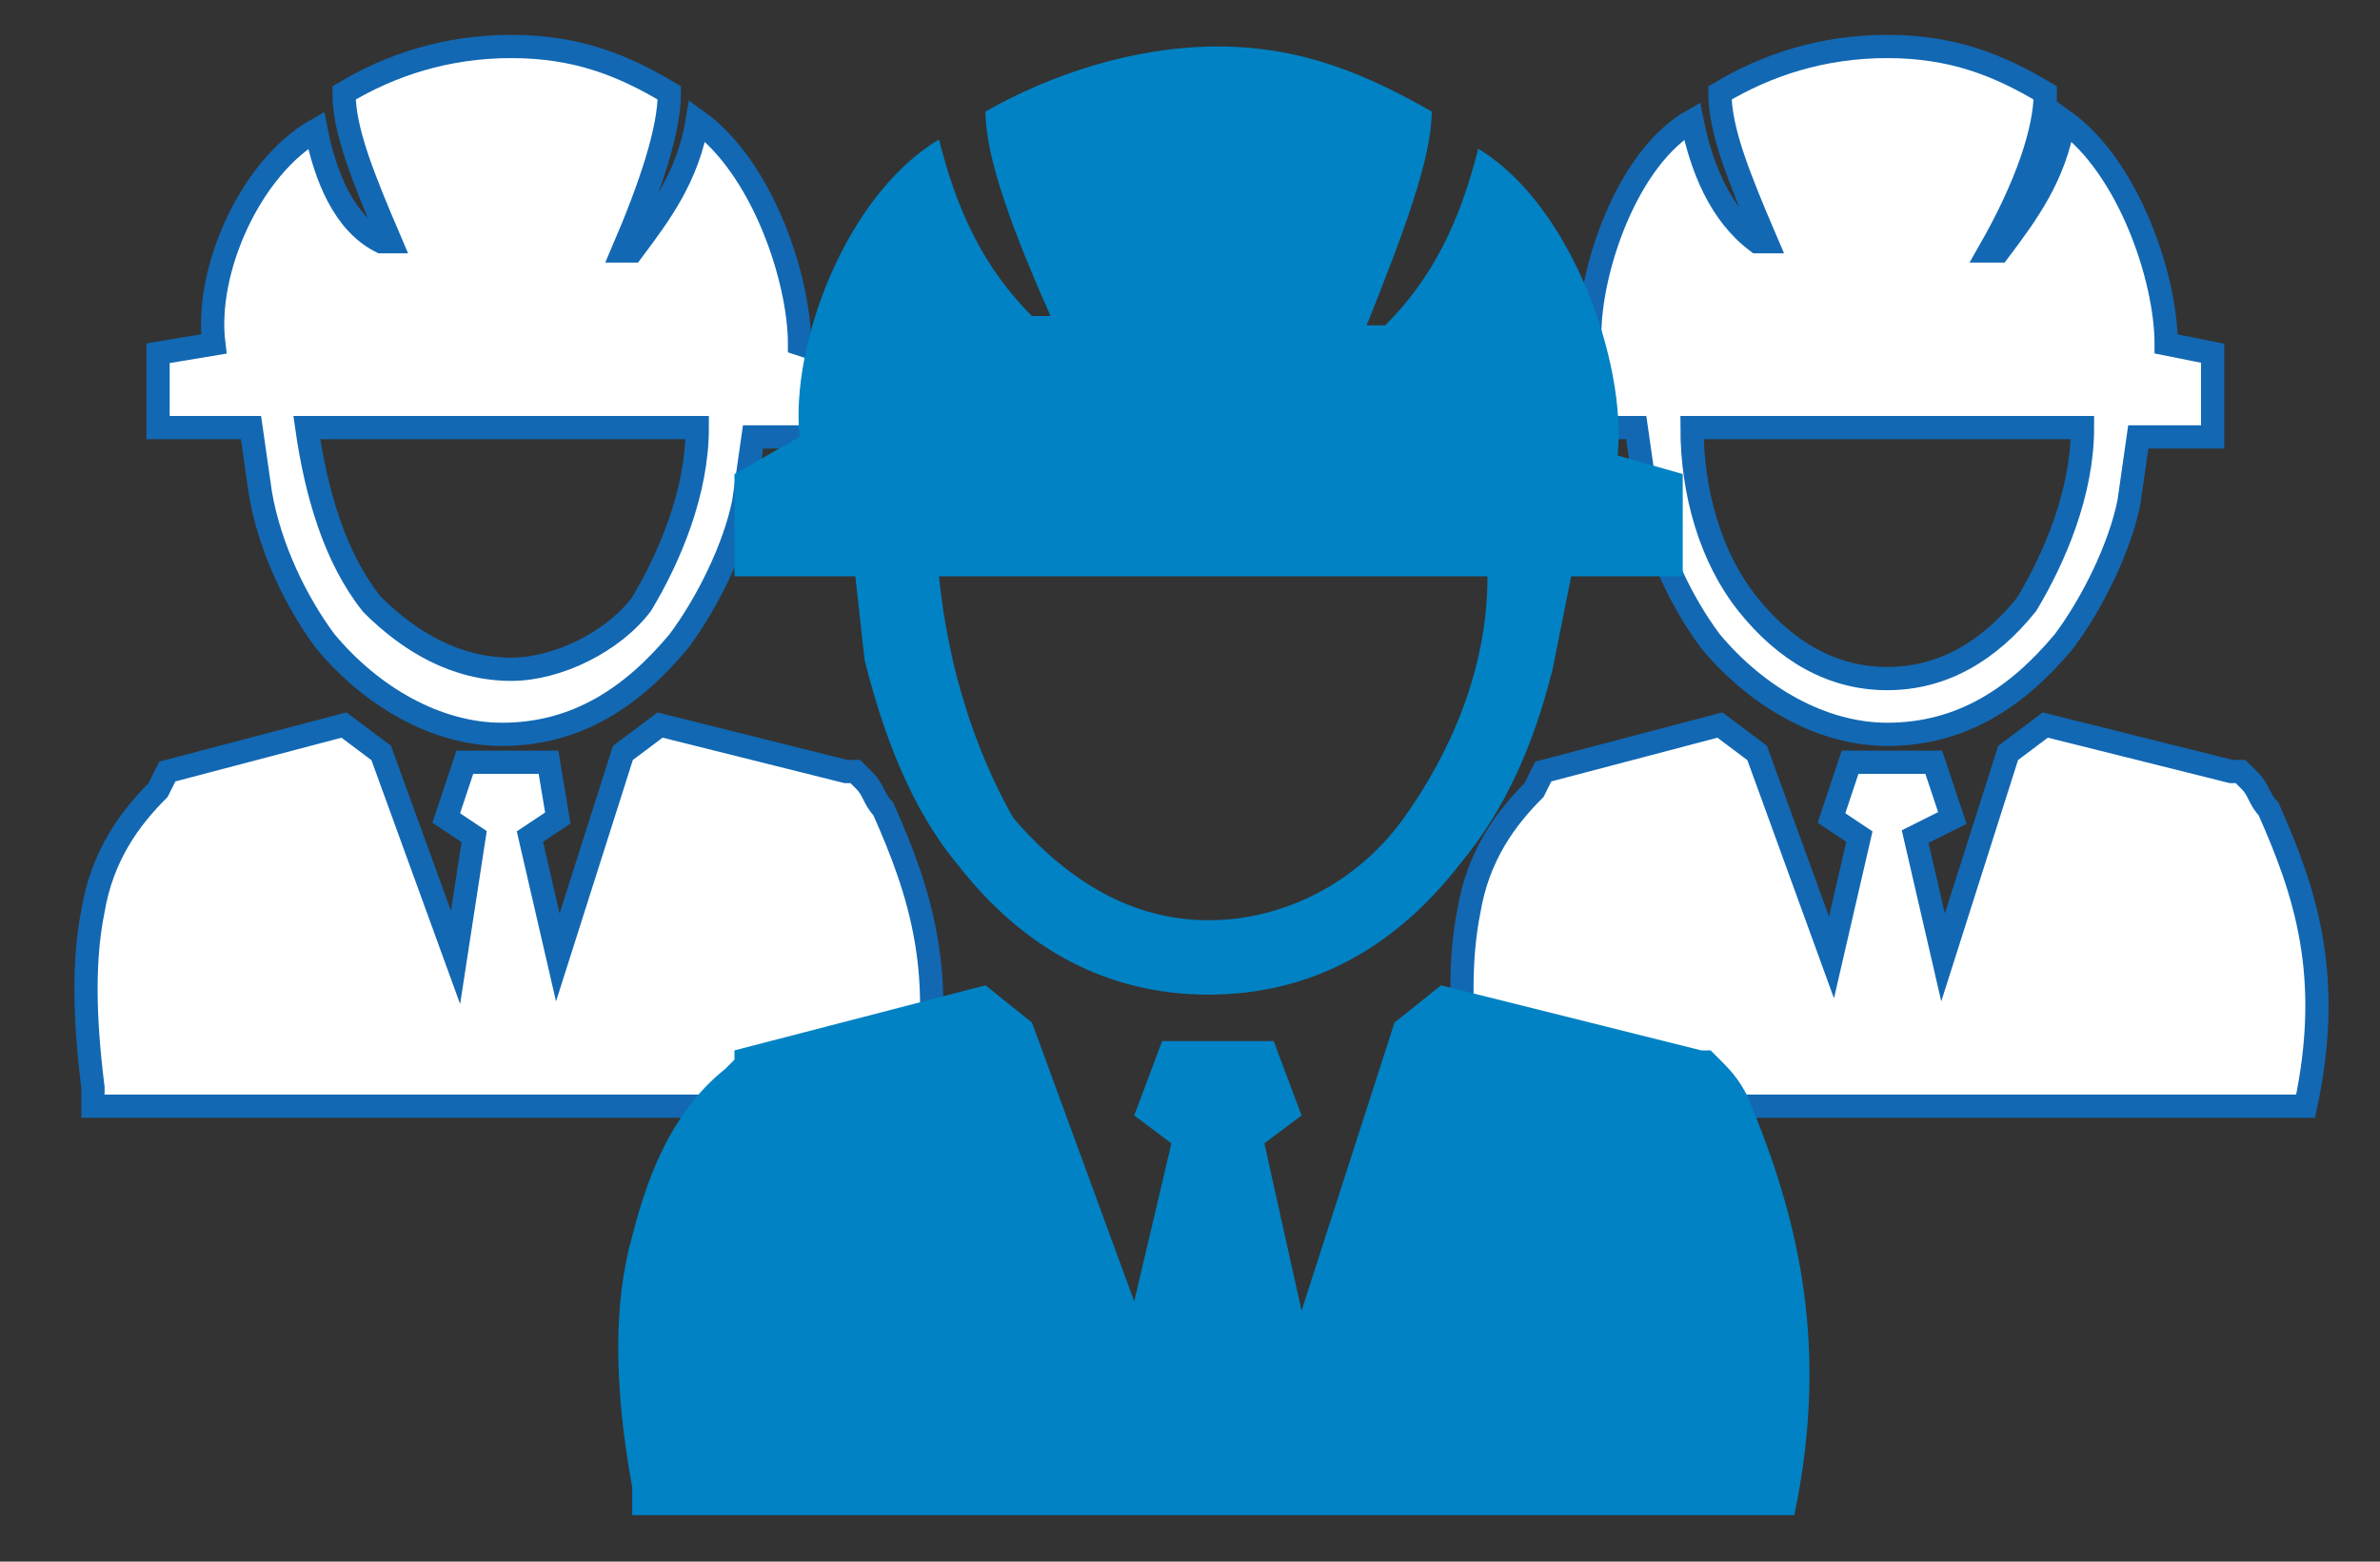
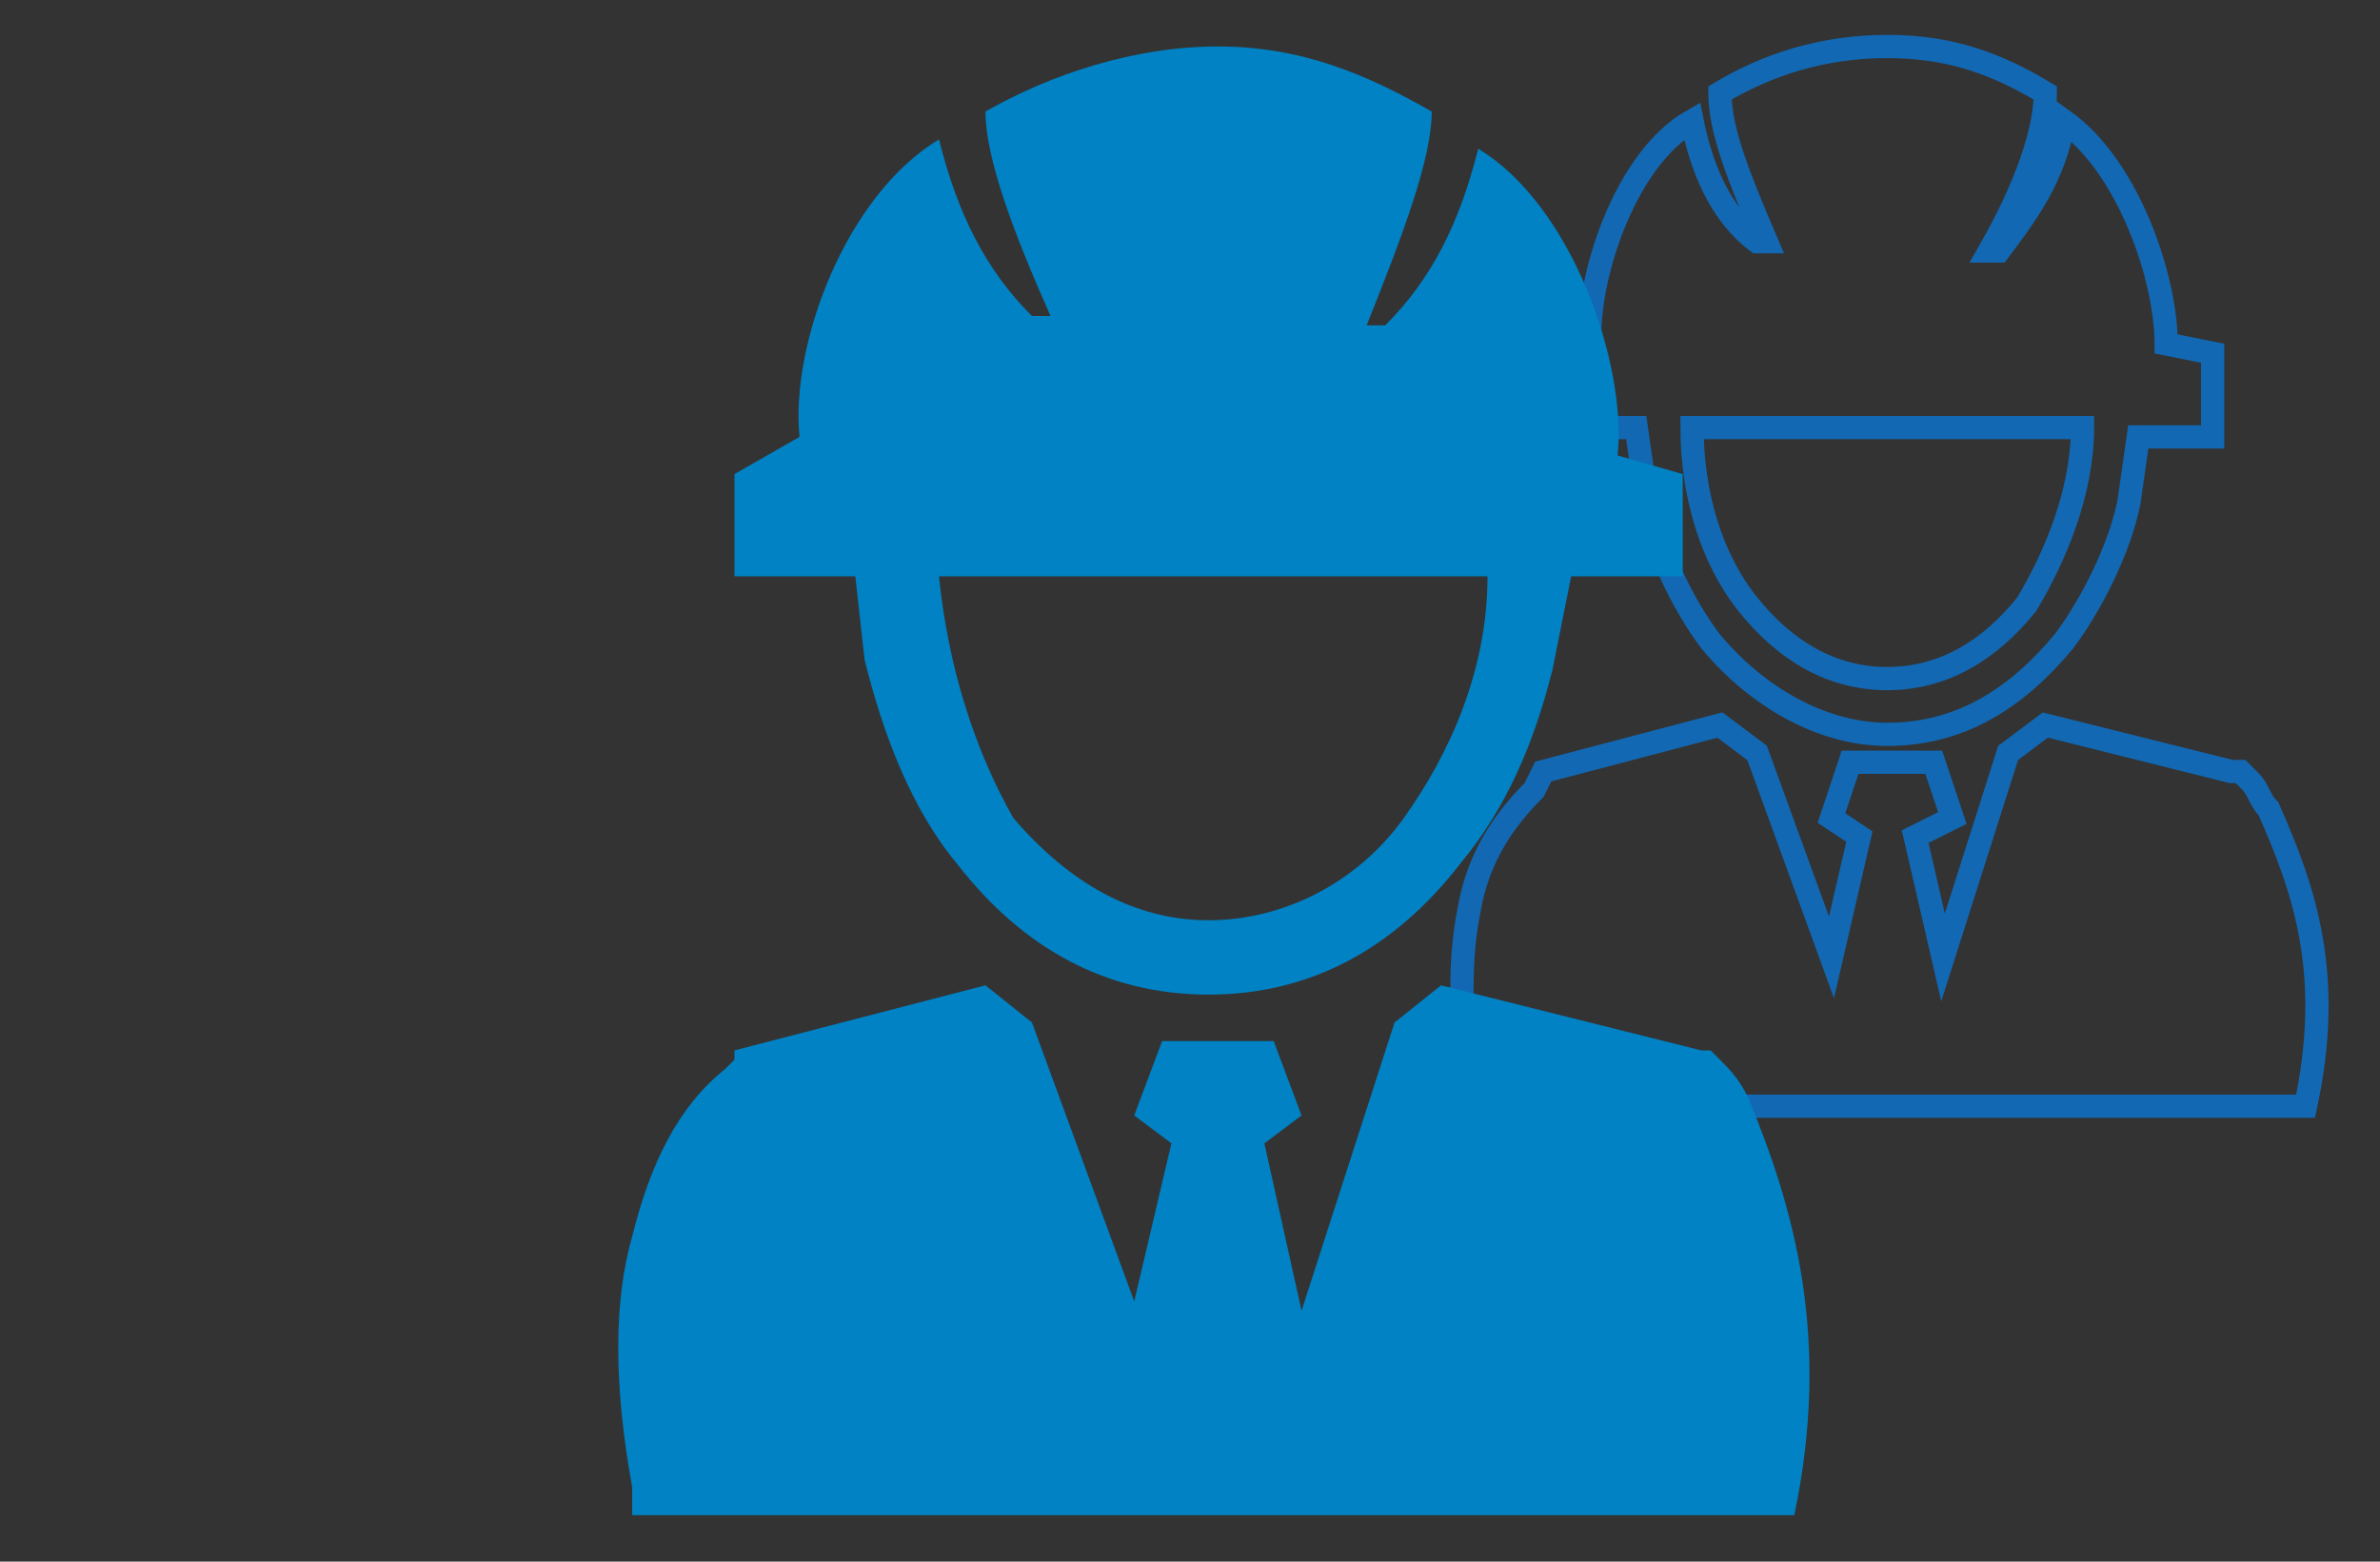
<svg xmlns="http://www.w3.org/2000/svg" version="1.1" id="Layer_1" x="0px" y="0px" viewBox="0 0 25.6 16.8" style="enable-background:new 0 0 25.6 16.8;" xml:space="preserve">
  <rect x="0" y="0" width="25.6" height="16.8" fill="#333333" stroke="none" />
  <style type="text/css">
	.st0{fill:#FFFFFF;}
	.st1{fill:none;stroke:#1268B3;stroke-width:0.25;stroke-miterlimit:10;}
	.st2{fill:#0082C4;}
</style>
-   <path class="st0" d="M3.3,4.6h1.4h2.8h0c0,0.7-0.3,1.4-0.6,1.9C6.6,6.9,6,7.2,5.5,7.2C4.9,7.2,4.4,6.9,4,6.5C3.6,6,3.4,5.3,3.3,4.6   M2.4,4.6h0.3l0.1,0.7c0.1,0.6,0.4,1.2,0.7,1.6c0.5,0.6,1.2,1,1.9,1c0.8,0,1.4-0.4,1.9-1c0.3-0.4,0.6-1,0.7-1.5l0.1-0.7h0.2h0.2h0.4  V3.8L8.6,3.7c0-0.7-0.4-1.9-1.1-2.4c-0.1,0.6-0.4,1-0.7,1.4H6.7C7,2,7.2,1.4,7.2,1c-0.5-0.3-1-0.5-1.7-0.5c-0.7,0-1.3,0.2-1.8,0.5  c0,0.4,0.2,0.9,0.5,1.6H4.1C3.7,2.4,3.5,1.9,3.4,1.4C2.7,1.8,2.2,2.9,2.3,3.7L1.7,3.8v0.8H2.4z M1.8,8.3l1.9-0.5l0.4,0.3l0.8,2.2  L5.1,9L4.8,8.8L5,8.2h0.3h0.3h0.3L6,8.8L5.7,9L6,10.3l0.7-2.2l0.4-0.3l2,0.5l0.1,0l0.1,0.1c0.1,0.1,0.1,0.2,0.2,0.3  c0.4,0.9,0.7,1.8,0.4,3.2H9.6H1.2H1l0-0.2c-0.1-0.8-0.1-1.4,0-1.9c0.1-0.6,0.4-1,0.7-1.3L1.8,8.3L1.8,8.3z" />
-   <path class="st1" d="M3.3,4.6h1.4h2.8h0c0,0.7-0.3,1.4-0.6,1.9C6.6,6.9,6,7.2,5.5,7.2C4.9,7.2,4.4,6.9,4,6.5C3.6,6,3.4,5.3,3.3,4.6z   M2.4,4.6h0.3l0.1,0.7c0.1,0.6,0.4,1.2,0.7,1.6c0.5,0.6,1.2,1,1.9,1c0.8,0,1.4-0.4,1.9-1c0.3-0.4,0.6-1,0.7-1.5l0.1-0.7h0.2h0.2h0.4  V3.8L8.6,3.7c0-0.7-0.4-1.9-1.1-2.4c-0.1,0.6-0.4,1-0.7,1.4H6.7C7,2,7.2,1.4,7.2,1c-0.5-0.3-1-0.5-1.7-0.5c-0.7,0-1.3,0.2-1.8,0.5  c0,0.4,0.2,0.9,0.5,1.6H4.1C3.7,2.4,3.5,1.9,3.4,1.4C2.7,1.8,2.2,2.9,2.3,3.7L1.7,3.8v0.8H2.4z M1.8,8.3l1.9-0.5l0.4,0.3l0.8,2.2  L5.1,9L4.8,8.8L5,8.2h0.3h0.3h0.3L6,8.8L5.7,9L6,10.3l0.7-2.2l0.4-0.3l2,0.5l0.1,0l0.1,0.1c0.1,0.1,0.1,0.2,0.2,0.3  c0.4,0.9,0.7,1.8,0.4,3.2H9.6H1.2H1l0-0.2c-0.1-0.8-0.1-1.4,0-1.9c0.1-0.6,0.4-1,0.7-1.3L1.8,8.3L1.8,8.3z" />
-   <path class="st0" d="M18.2,4.6h1.4h2.8h0c0,0.7-0.3,1.4-0.6,1.9c-0.4,0.5-0.9,0.8-1.5,0.8c-0.6,0-1.1-0.3-1.5-0.8  C18.4,6,18.2,5.3,18.2,4.6 M17.3,4.6h0.3l0.1,0.7c0.1,0.6,0.4,1.2,0.7,1.6c0.5,0.6,1.2,1,1.9,1c0.8,0,1.4-0.4,1.9-1  c0.3-0.4,0.6-1,0.7-1.5l0.1-0.7h0.2h0.2h0.4V3.8l-0.5-0.1c0-0.7-0.4-1.9-1.1-2.4c-0.1,0.6-0.4,1-0.7,1.4h-0.1C21.8,2,22,1.4,22,1  c-0.5-0.3-1-0.5-1.7-0.5c-0.7,0-1.3,0.2-1.8,0.5c0,0.4,0.2,0.9,0.5,1.6h-0.1c-0.4-0.3-0.6-0.8-0.7-1.3c-0.7,0.4-1.1,1.6-1.1,2.3  l-0.5,0.2v0.8H17.3z M16.6,8.3l1.9-0.5l0.4,0.3l0.8,2.2L20,9l-0.3-0.2l0.2-0.6h0.3h0.3h0.3l0.2,0.6L20.6,9l0.3,1.3l0.7-2.2L22,7.8  l2,0.5l0.1,0l0.1,0.1c0.1,0.1,0.1,0.2,0.2,0.3c0.4,0.9,0.7,1.8,0.4,3.2h-0.3h-8.4h-0.3l0-0.2c-0.1-0.8-0.1-1.4,0-1.9  c0.1-0.6,0.4-1,0.7-1.3L16.6,8.3L16.6,8.3z" />
  <path class="st1" d="M18.2,4.6h1.4h2.8h0c0,0.7-0.3,1.4-0.6,1.9c-0.4,0.5-0.9,0.8-1.5,0.8c-0.6,0-1.1-0.3-1.5-0.8  C18.4,6,18.2,5.3,18.2,4.6z M17.3,4.6h0.3l0.1,0.7c0.1,0.6,0.4,1.2,0.7,1.6c0.5,0.6,1.2,1,1.9,1c0.8,0,1.4-0.4,1.9-1  c0.3-0.4,0.6-1,0.7-1.5l0.1-0.7h0.2h0.2h0.4V3.8l-0.5-0.1c0-0.7-0.4-1.9-1.1-2.4c-0.1,0.6-0.4,1-0.7,1.4h-0.1C21.8,2,22,1.4,22,1  c-0.5-0.3-1-0.5-1.7-0.5c-0.7,0-1.3,0.2-1.8,0.5c0,0.4,0.2,0.9,0.5,1.6h-0.1c-0.4-0.3-0.6-0.8-0.7-1.3c-0.7,0.4-1.1,1.6-1.1,2.3  l-0.5,0.2v0.8H17.3z M16.6,8.3l1.9-0.5l0.4,0.3l0.8,2.2L20,9l-0.3-0.2l0.2-0.6h0.3h0.3h0.3l0.2,0.6L20.6,9l0.3,1.3l0.7-2.2L22,7.8  l2,0.5l0.1,0l0.1,0.1c0.1,0.1,0.1,0.2,0.2,0.3c0.4,0.9,0.7,1.8,0.4,3.2h-0.3h-8.4h-0.3l0-0.2c-0.1-0.8-0.1-1.4,0-1.9  c0.1-0.6,0.4-1,0.7-1.3L16.6,8.3L16.6,8.3z" />
  <path class="st2" d="M10.1,6.2h2H16h0c0,1-0.4,1.9-0.9,2.6c-0.5,0.7-1.3,1.1-2.1,1.1c-0.8,0-1.5-0.4-2.1-1.1  C10.5,8.1,10.2,7.2,10.1,6.2 M8.8,6.2h0.4l0.1,0.9c0.2,0.8,0.5,1.6,1,2.2c0.7,0.9,1.6,1.4,2.7,1.4s2-0.5,2.7-1.4  c0.5-0.6,0.8-1.3,1-2.1l0.2-1h0.3h0.3h0.6V5.1l-0.7-0.2c0.1-1-0.5-2.7-1.5-3.3c-0.2,0.8-0.5,1.4-1,1.9h-0.2c0.4-1,0.7-1.8,0.7-2.3  c-0.7-0.4-1.4-0.7-2.3-0.7c-0.9,0-1.8,0.3-2.5,0.7c0,0.5,0.3,1.3,0.7,2.2h-0.2c-0.5-0.5-0.8-1.1-1-1.9c-1,0.6-1.6,2.2-1.5,3.2  L7.9,5.1v1.1H8.8z M7.9,11.3l2.7-0.7l0.5,0.4l1.1,3l0.4-1.7L12.2,12l0.3-0.8h0.4h0.4h0.4l0.3,0.8l-0.4,0.3l0.4,1.8l1-3.1l0.5-0.4  l2.8,0.7l0.1,0l0.1,0.1c0.1,0.1,0.2,0.2,0.3,0.4c0.5,1.2,0.9,2.6,0.5,4.5h-0.4H7.2H6.8L6.8,16c-0.2-1.1-0.2-2,0-2.7  c0.2-0.8,0.5-1.4,1-1.8l0.1-0.1L7.9,11.3z" />
</svg>